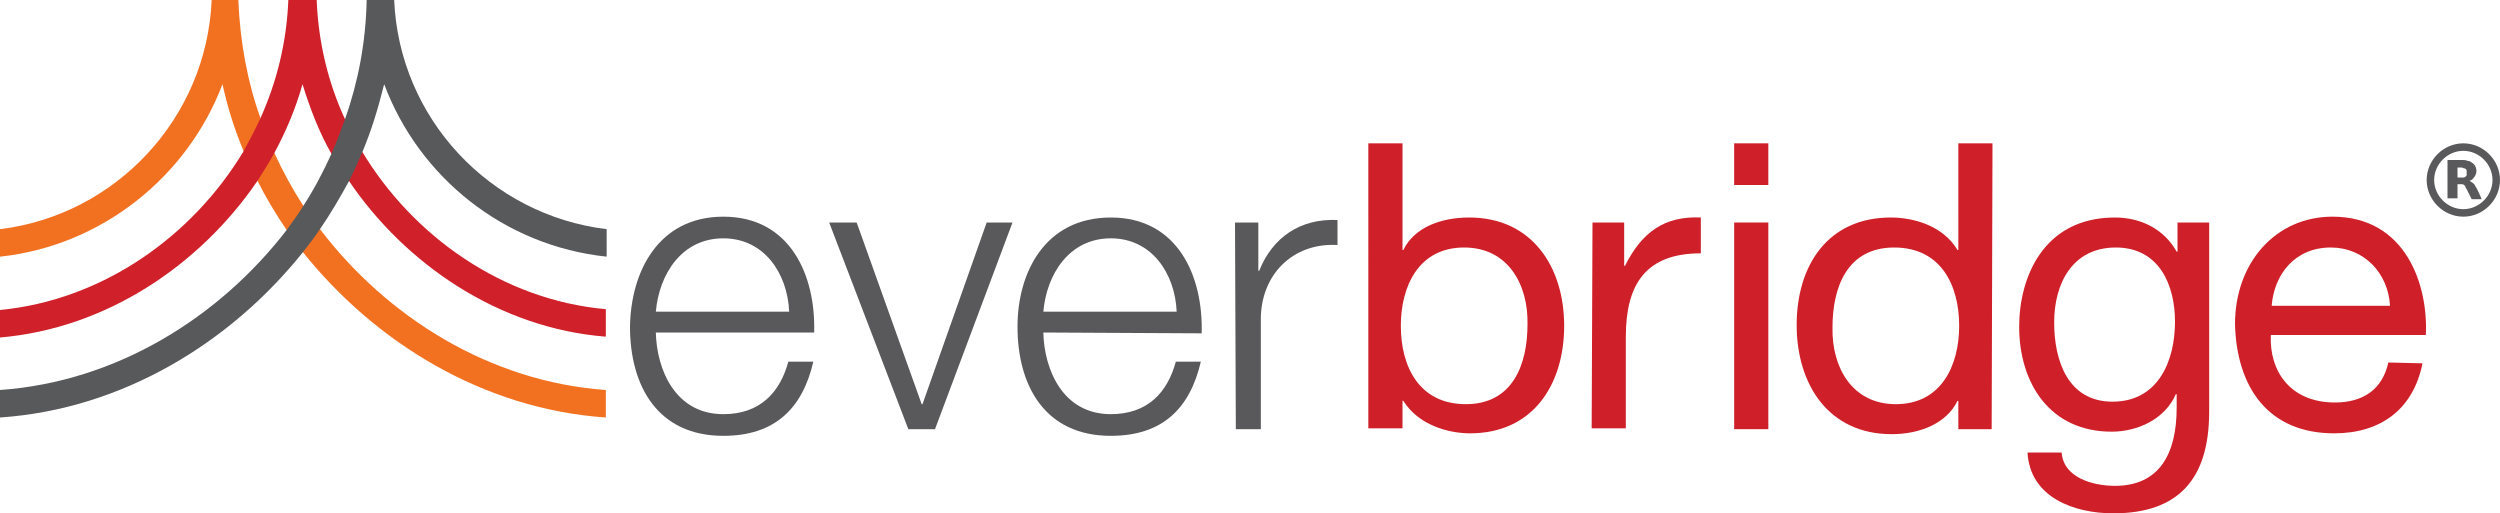
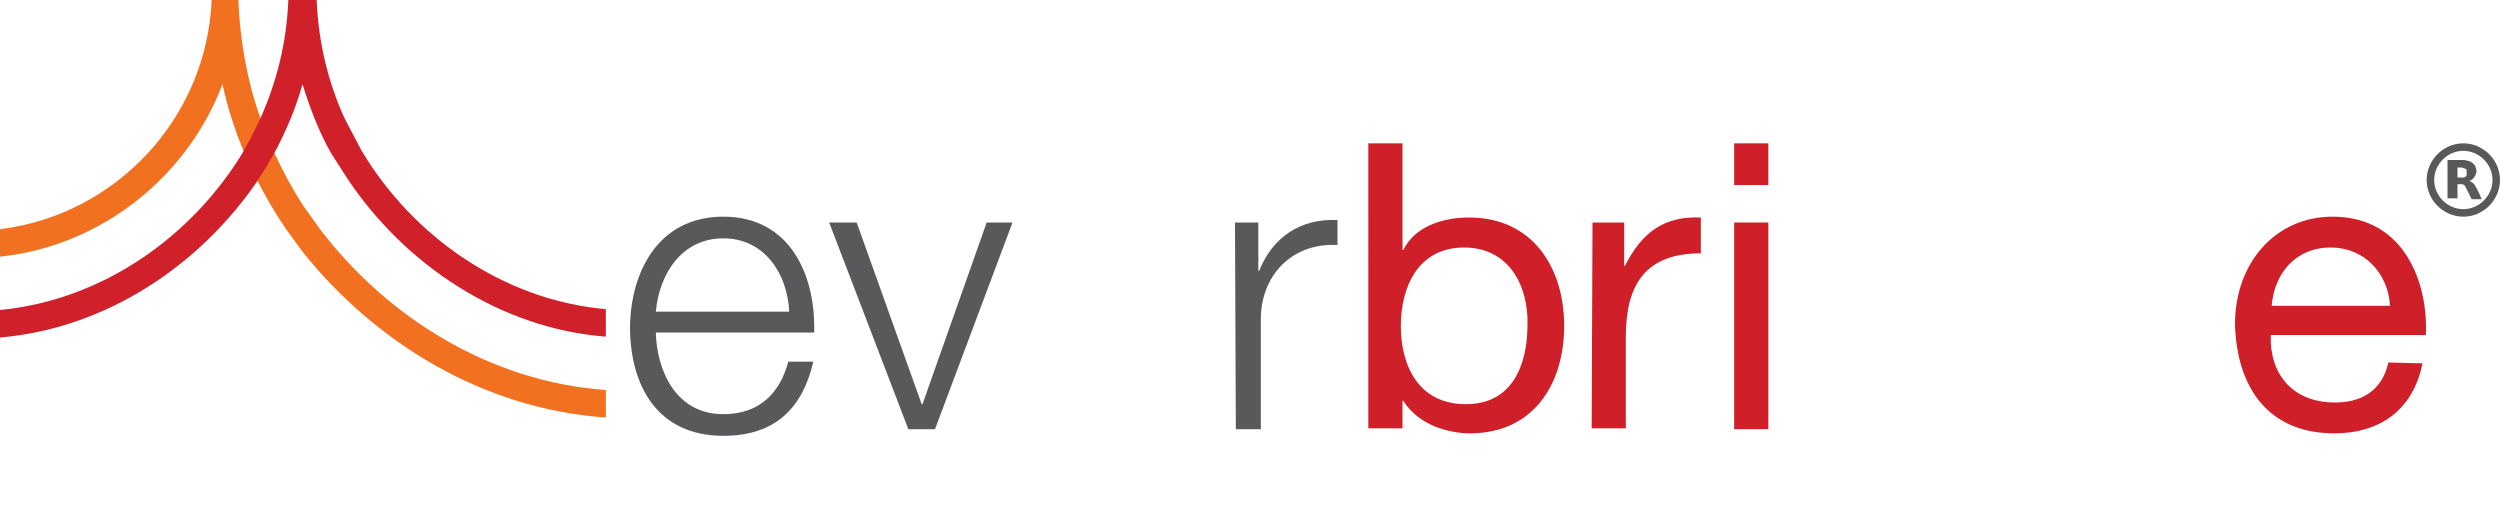
<svg xmlns="http://www.w3.org/2000/svg" version="1.1" id="Art" x="0px" y="0px" viewBox="0 0 300 61.6" style="enable-background:new 0 0 300 61.6;" xml:space="preserve">
  <style type="text/css">
	.st0{fill:#F27121;}
	.st1{fill:#D0202A;}
	.st2{fill:#58595B;}
	.st3{fill:#59595B;}
	.st4{fill:#CF202A;}
</style>
  <g>
    <g>
      <g>
        <path class="st0" d="M36.3,30.2C45,41.1,58,49.1,72.7,50.1v-3.3c-14-1-26.3-8.8-34.3-19.3l-2-2.8c-1.3-2-2.5-4.2-3.5-6.4l-1.6-4     C29.7,9.9,28.8,5,28.6,0h0h-3.2h0C24.8,14.2,13.9,25.8,0,27.5v3.3c12.2-1.3,22.5-9.6,26.7-20.7c0.6,2.8,1.5,5.6,2.6,8.2l1.6,3.4     c1,2,2.2,4,3.5,5.9L36.3,30.2z" />
      </g>
      <g>
        <path class="st1" d="M41.8,21.6c6.8,10.1,18.1,17.8,30.9,18.8v-3.3C60.3,36,49.5,28.3,43.4,18.1l-2-3.8C39.4,10,38.2,5.1,38,0     h-0.1h-3.2h-0.1c-0.2,5.1-1.4,9.9-3.4,14.3c-0.6,1.3-1.3,2.6-2,3.9C23.1,28.3,12.4,36,0,37.2v3.3c12.8-1.1,24-8.7,30.9-18.8     c0.7-1.1,1.4-2.2,2-3.3c1.4-2.6,2.6-5.4,3.4-8.3c0.9,2.9,2,5.8,3.5,8.4L41.8,21.6z" />
      </g>
-       <path class="st2" d="M47.3,0L47.3,0H44l0,0c-0.1,5-1,9.8-2.6,14.3c-0.5,1.4-1,2.7-1.6,4.1c-1,2.2-2.1,4.3-3.4,6.3    c-0.6,1-1.3,1.9-2,2.9C26.3,38.1,14,45.8,0,46.8v3.3c14.7-1,27.7-9,36.4-19.9c0.7-0.9,1.4-1.8,2-2.7c1.3-1.9,2.4-3.8,3.5-5.8    c0.6-1.2,1.1-2.3,1.6-3.5c1.1-2.6,1.9-5.3,2.6-8.1c4.2,11.2,14.4,19.4,26.7,20.7v-3.3C58.8,25.8,47.9,14.2,47.3,0z" />
    </g>
    <g>
      <path class="st3" d="M295.6,26c-2.4,0-4.4-2-4.4-4.4s2-4.4,4.4-4.4s4.4,2,4.4,4.4S298,26,295.6,26 M295.6,18.1    c-1.9,0-3.5,1.6-3.5,3.5s1.6,3.5,3.5,3.5s3.5-1.6,3.5-3.5S297.5,18.1,295.6,18.1" />
      <path class="st3" d="M297.8,23.9L297.8,23.9c-0.4,0-0.9,0-1.2,0c0,0,0,0,0,0c-0.2-0.4-0.4-0.8-0.6-1.2c-0.1-0.1-0.1-0.2-0.2-0.4    c-0.1-0.1-0.2-0.2-0.4-0.2s-0.3,0-0.5,0l0,0v1.7h-1.2v-4.6h0c0.6,0,1.2,0,1.8,0c0.2,0,0.4,0,0.6,0.1c0.2,0,0.4,0.1,0.5,0.2    c0.2,0.1,0.4,0.3,0.5,0.6c0.1,0.3,0.1,0.5,0,0.8c-0.1,0.3-0.3,0.5-0.5,0.7c-0.1,0-0.2,0.1-0.3,0.1c0,0,0,0,0,0    c0.1,0,0.1,0,0.2,0.1c0.2,0.1,0.3,0.2,0.4,0.3c0.1,0.2,0.2,0.3,0.3,0.5C297.4,23,297.6,23.4,297.8,23.9    C297.8,23.8,297.8,23.8,297.8,23.9 M294.9,21.3L294.9,21.3h0.5c0.1,0,0.2,0,0.3,0c0.2-0.1,0.3-0.2,0.3-0.3c0-0.2,0-0.3,0-0.5    c0-0.2-0.2-0.3-0.3-0.3c-0.1,0-0.2-0.1-0.3-0.1c-0.2,0-0.3,0-0.5,0c0,0,0,0,0,0L294.9,21.3L294.9,21.3z" />
    </g>
    <path class="st3" d="M78.7,39.9c0.1,4.4,2.3,9.8,8.1,9.8c4.4,0,6.8-2.6,7.8-6.3h3c-1.3,5.6-4.6,8.9-10.8,8.9   c-7.9,0-11.2-6-11.2-13.1C75.7,32.6,79,26,86.8,26c8,0,11.1,7,10.9,13.9L78.7,39.9L78.7,39.9z M94.7,37.4c-0.2-4.6-3-8.8-7.9-8.8   c-5,0-7.7,4.3-8.1,8.8H94.7z" />
    <polygon class="st3" points="99.5,26.7 102.8,26.7 110.6,48.5 110.7,48.5 118.4,26.7 121.5,26.7 112.2,51.5 109,51.5  " />
-     <path class="st3" d="M125.2,39.9c0.1,4.4,2.3,9.8,8.1,9.8c4.4,0,6.8-2.6,7.8-6.3h3c-1.3,5.6-4.6,8.9-10.8,8.9   c-7.9,0-11.2-6-11.2-13.1c0-6.5,3.3-13.1,11.2-13.1c8,0,11.1,7,10.9,13.9L125.2,39.9L125.2,39.9z M141.2,37.4   c-0.2-4.6-3-8.8-7.9-8.8c-5,0-7.7,4.3-8.1,8.8H141.2z" />
    <path class="st3" d="M148.2,26.7h2.8v5.8h0.1c1.6-4,4.9-6.3,9.4-6.1v3c-5.5-0.3-9.2,3.7-9.2,8.9v13.2h-3L148.2,26.7L148.2,26.7z" />
    <path class="st4" d="M164.2,17.2h4.1v12.8h0.1c1.3-2.7,4.5-3.9,7.9-3.9c7.6,0,11.4,6,11.4,13c0,7-3.7,12.9-11.3,12.9   c-2.6,0-6.2-1-8-3.9h-0.1v3.3h-4.1L164.2,17.2L164.2,17.2z M175.7,29.7c-5.5,0-7.6,4.7-7.6,9.4c0,4.9,2.2,9.4,7.8,9.4   c5.6,0,7.4-4.7,7.4-9.6C183.4,34.2,181,29.7,175.7,29.7" />
    <path class="st4" d="M191.1,26.7h3.8v5.2h0.1c2-4,4.7-6,9.1-5.8v4.3c-6.6,0-9,3.7-9,10v11h-4.1L191.1,26.7L191.1,26.7z" />
    <path class="st4" d="M212.2,22.2h-4.1v-5h4.1V22.2z M208.1,26.7h4.1v24.8h-4.1V26.7z" />
-     <path class="st4" d="M239,51.5H235v-3.4h-0.1c-1.3,2.7-4.5,4-7.9,4c-7.6,0-11.4-6-11.4-13.1s3.7-12.9,11.3-12.9   c2.6,0,6.2,0.9,8,3.9h0.1V17.2h4.1L239,51.5L239,51.5z M227.5,48.5c5.5,0,7.6-4.7,7.6-9.4c0-4.9-2.2-9.4-7.8-9.4   c-5.6,0-7.4,4.7-7.4,9.6C219.8,44,222.2,48.5,227.5,48.5" />
-     <path class="st4" d="M265.1,49.4c0,8.1-3.7,12.2-11.5,12.2c-4.7,0-10-1.9-10.3-7.3h4.1c0.2,3,3.7,4,6.4,4c5.3,0,7.4-3.8,7.4-9.4   v-1.6h-0.1c-1.3,3-4.6,4.5-7.7,4.5c-7.4,0-11.1-5.8-11.1-12.6c0-5.9,2.9-13.1,11.5-13.1c3.1,0,5.9,1.4,7.4,4.1h0.1v-3.5h3.8V49.4z    M261,38.6c0-4.4-1.9-8.9-7.1-8.9c-5.2,0-7.4,4.3-7.4,9c0,4.5,1.6,9.5,7,9.5C259,48.2,261,43.3,261,38.6" />
    <path class="st4" d="M290.7,43.6c-1.1,5.5-5,8.4-10.6,8.4c-7.9,0-11.7-5.5-11.9-13.1c0-7.4,4.9-12.9,11.7-12.9   c8.8,0,11.5,8.2,11.2,14.2h-18.6c-0.2,4.3,2.3,8.1,7.7,8.1c3.4,0,5.7-1.6,6.4-4.8L290.7,43.6L290.7,43.6z M286.8,36.7   c-0.2-3.9-3.1-7-7.1-7c-4.3,0-6.8,3.2-7.1,7H286.8z" />
  </g>
</svg>